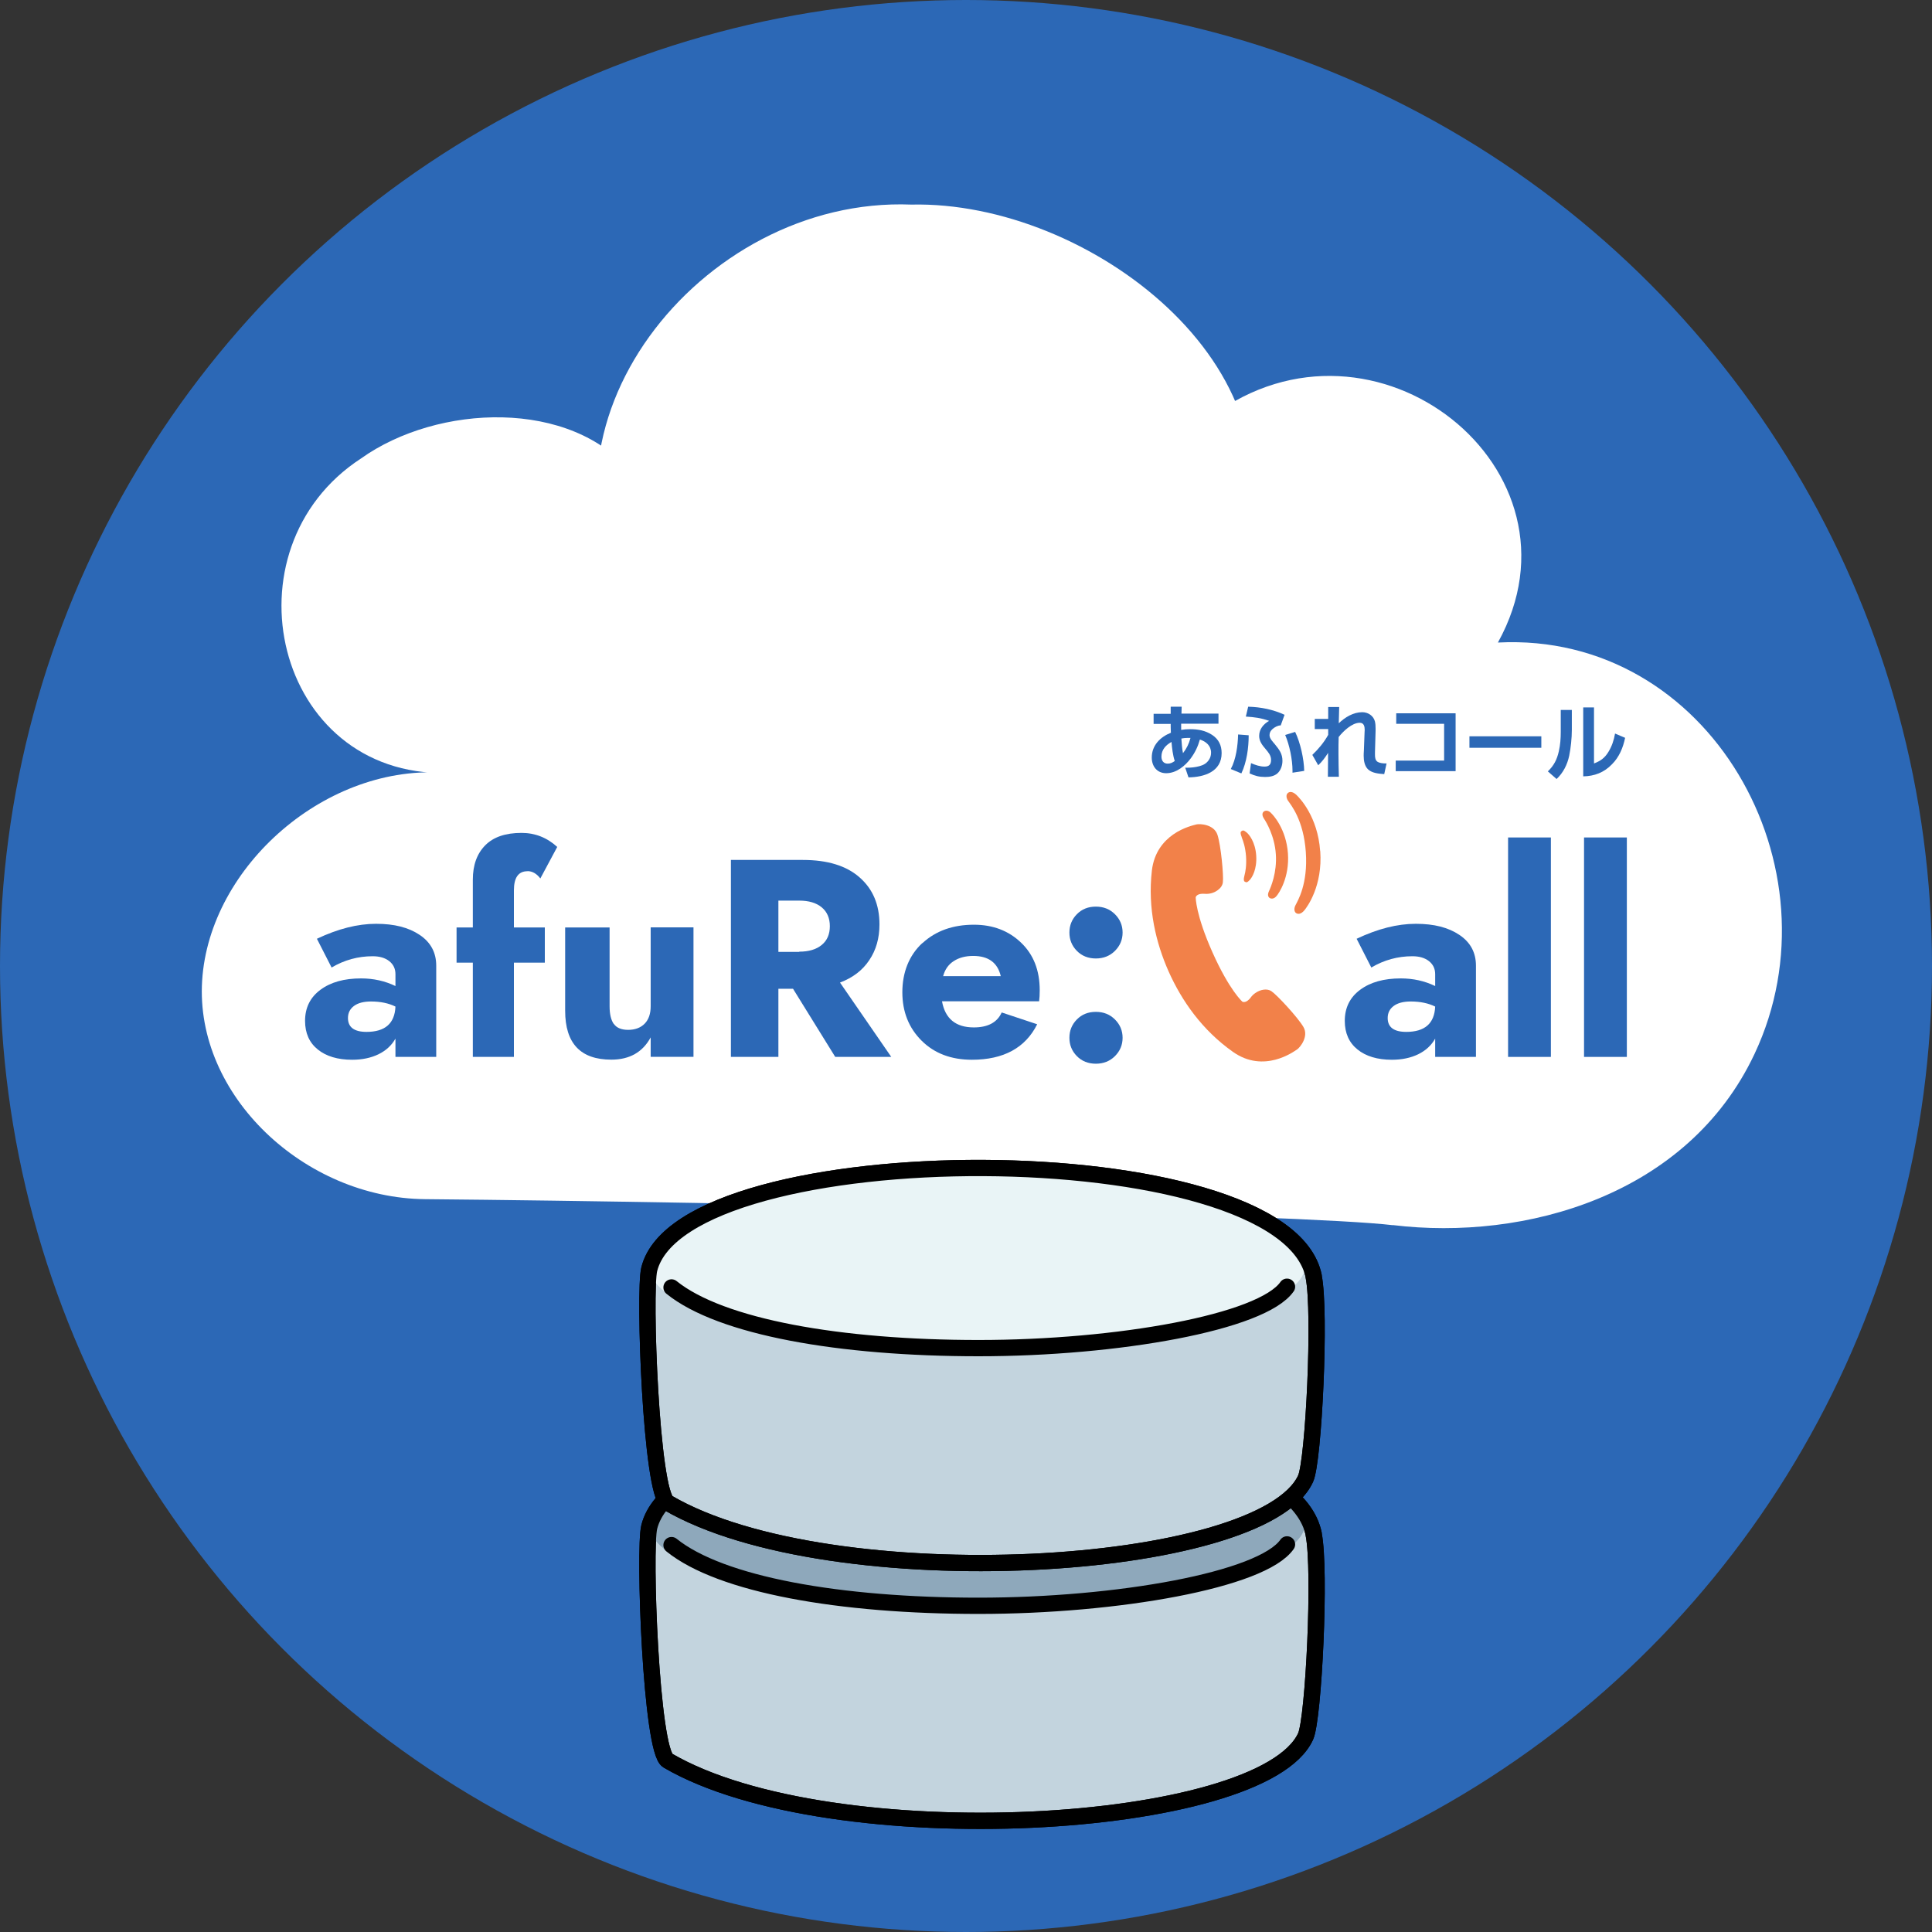
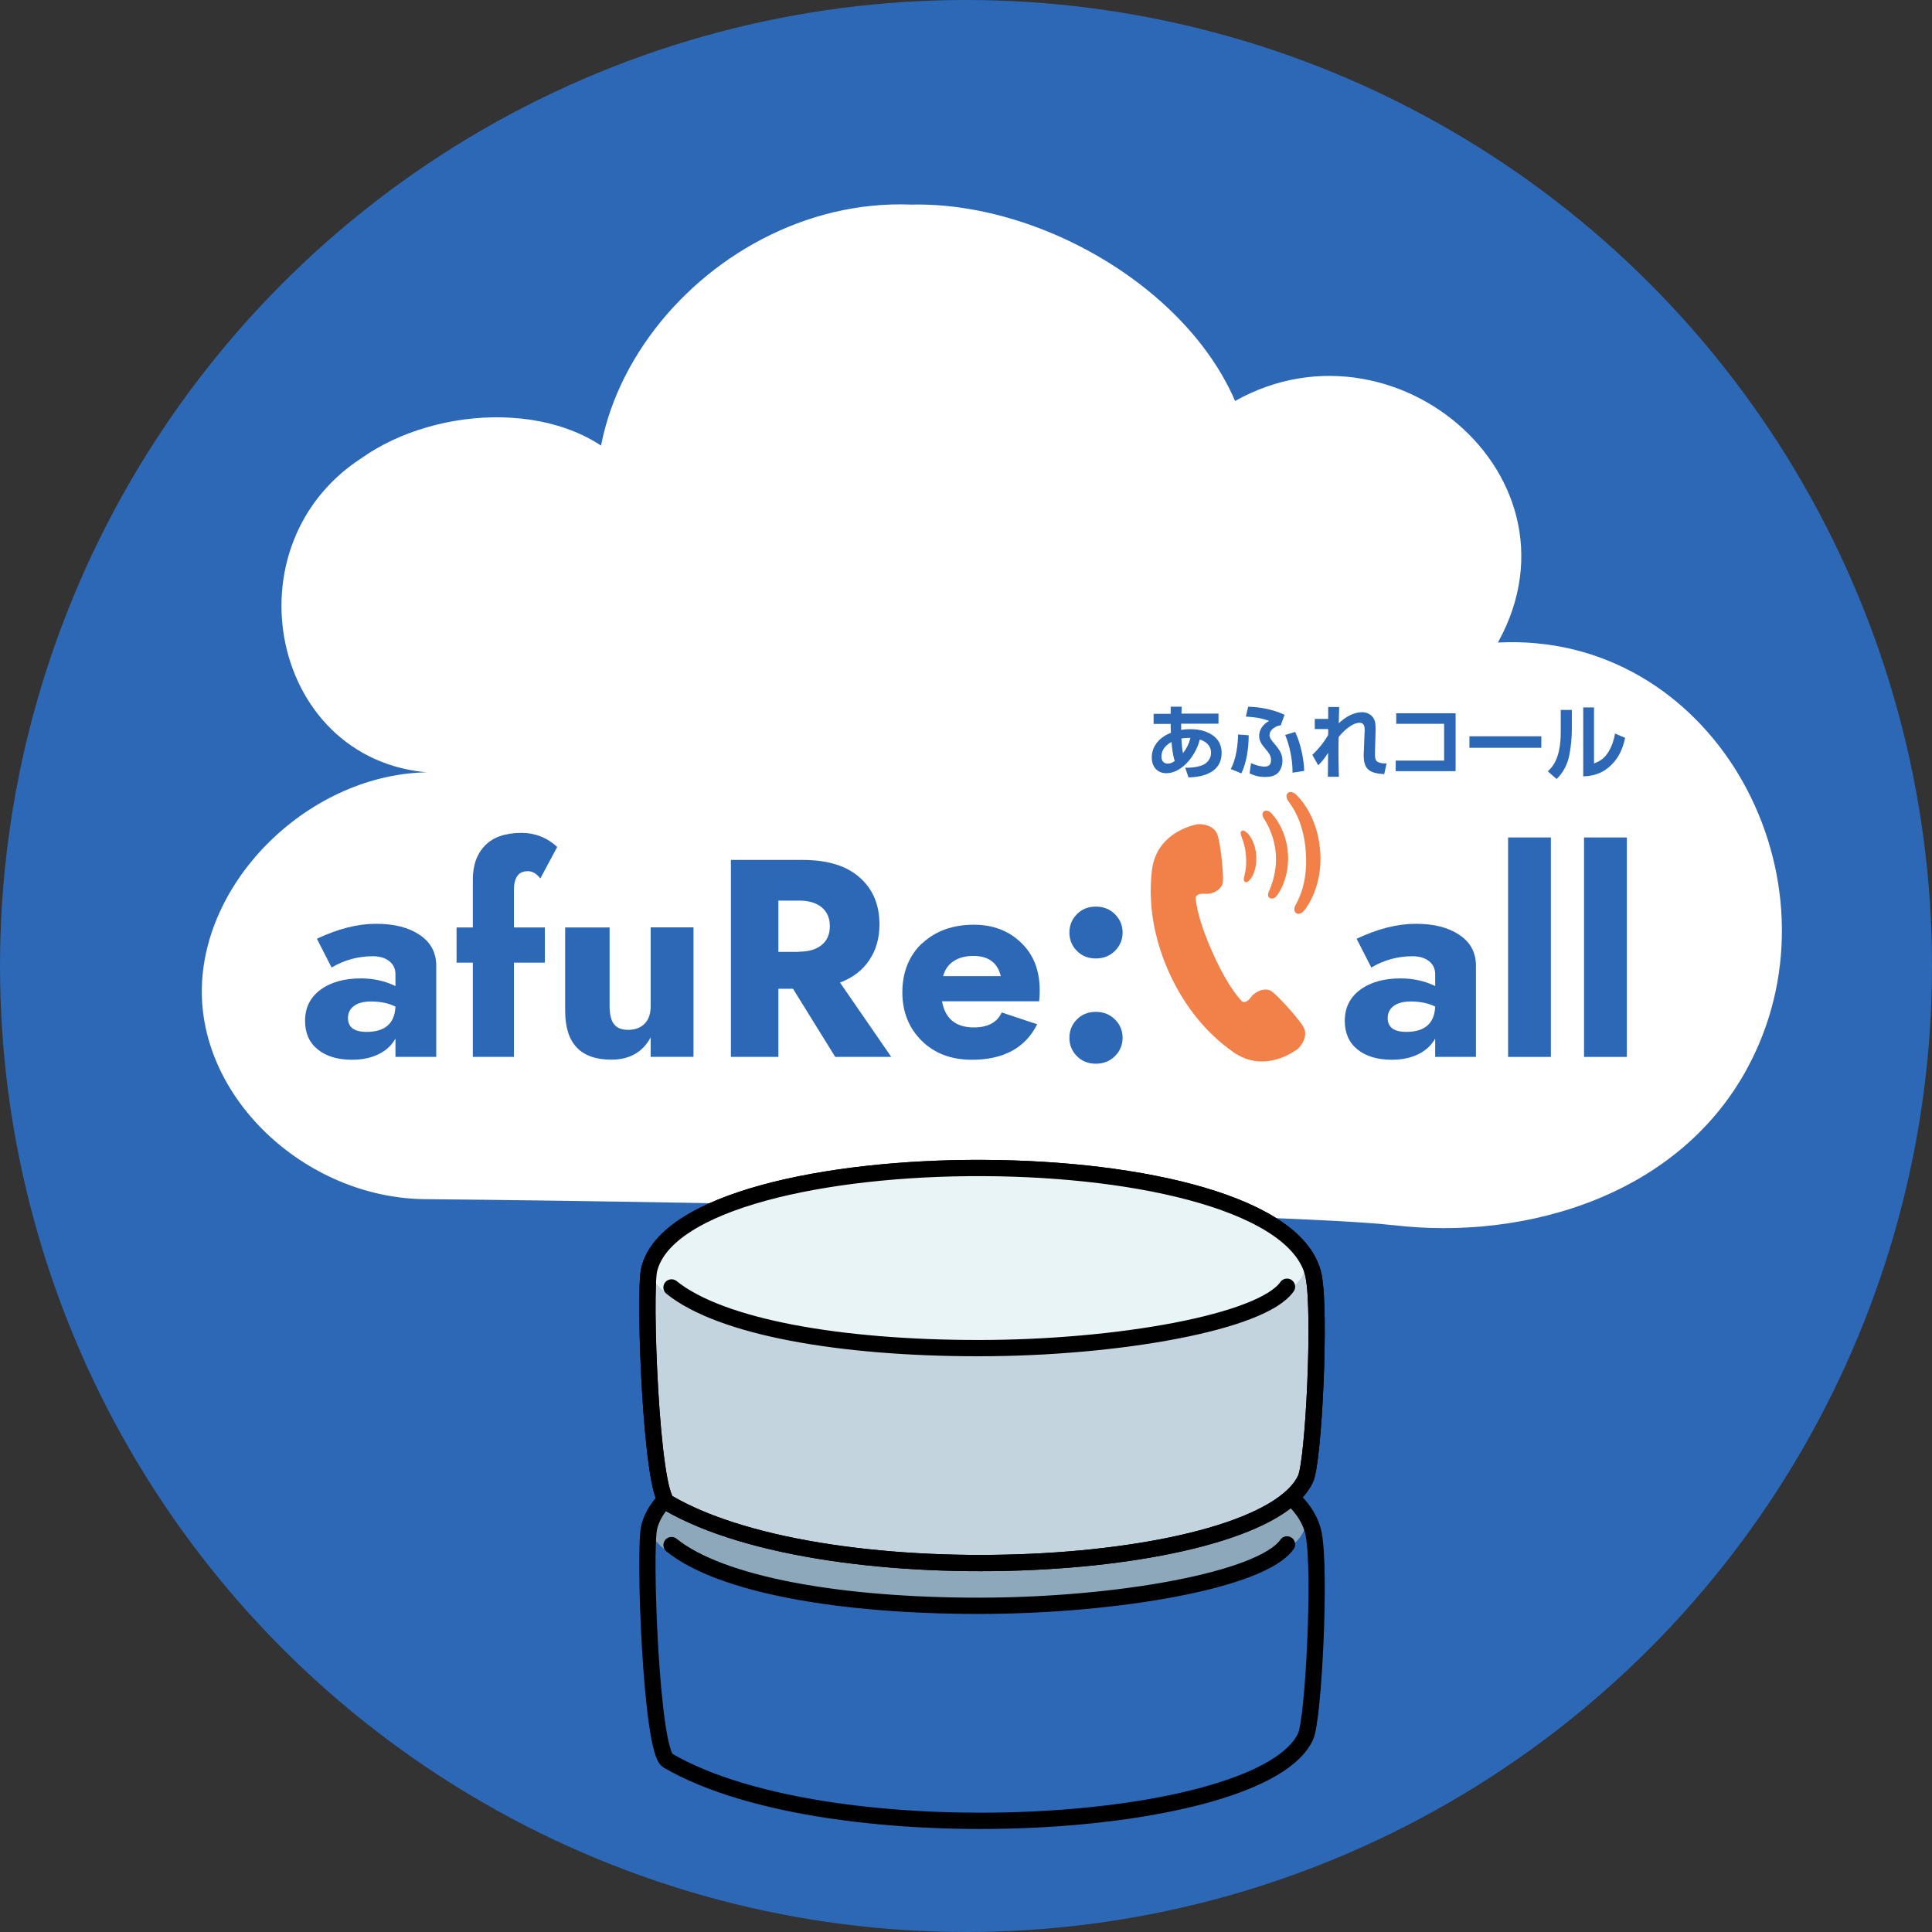
<svg xmlns="http://www.w3.org/2000/svg" id="b" viewBox="0 0 190 190" width="190" height="190">
  <rect x="0" y="0" width="190" height="190" fill="#333333" stroke="none" />
  <g id="c">
    <circle cx="95" cy="95" r="95" style="fill:#2c68b6;" />
  </g>
  <g id="d">
    <path d="M136.98,120.48c12.97,1.57,29-2.88,35.57-16.84,8.61-18.29-4.42-41.53-25.24-40.45,9.44-17.04-12.18-34.15-28.13-22.27,6.32-17.03-67.77-11.22-57.05,5.62-5.94-7.34-19.08-6.83-26.63-1.45-13.67,8.91-8.51,31.27,8.45,30.93-11.76-1.01-23.35,9.11-24.07,20.41-.72,11.3,10.08,21.39,21.91,21.5,30.62.28,86.54,1.51,95.18,2.56Z" style="fill:#fff;" />
-     <path d="M129.19,150.88c.71,3.55,0,18.14-.79,19.88-4.23,9.3-46.67,11.75-62.73,2.38-1.65-.97-2.37-20.77-1.82-22.97,3.33-13.31,62.49-13.47,65.35.71Z" style="fill:#c3d4de; stroke:#000; stroke-linecap:round; stroke-linejoin:round; stroke-width:1.6px;" />
    <path d="M94.96,139.72c-17.85,0-31.2,5.05-31.2,9.92s13.35,7.73,31.2,7.73,33.44-2.86,33.44-7.73-15.59-9.92-33.44-9.92Z" style="fill:#8ea8bb;" />
    <path d="M129.19,150.88c.71,3.55,0,18.14-.79,19.88-4.23,9.3-46.67,11.75-62.73,2.38-1.65-.97-2.37-20.77-1.82-22.97,3.33-13.31,62.49-13.47,65.35.71Z" style="fill:none; stroke:#000; stroke-linecap:round; stroke-linejoin:round; stroke-width:1.6px;" />
    <path d="M126.57,151.88c-2.45,3.51-16.69,6.04-30.33,6.04s-25.35-2.06-30.2-5.97" style="fill:none; stroke:#000; stroke-linecap:round; stroke-linejoin:round; stroke-width:1.6px;" />
    <path d="M129.19,125.53c.71,3.55,0,18.14-.79,19.88-4.23,9.3-46.67,11.75-62.73,2.38-1.65-.97-2.37-20.77-1.82-22.97,3.33-13.31,62.49-13.47,65.35.71Z" style="fill:#c3d4de; stroke:#000; stroke-linecap:round; stroke-linejoin:round; stroke-width:1.6px;" />
    <path d="M94.96,114.37c-17.85,0-31.2,5.05-31.2,9.92s13.35,7.73,31.2,7.73,33.44-2.86,33.44-7.73-15.59-9.92-33.44-9.92Z" style="fill:#e9f4f6;" />
    <path d="M129.19,125.53c.71,3.55,0,18.14-.79,19.88-4.23,9.3-46.67,11.75-62.73,2.38-1.65-.97-2.37-20.77-1.82-22.97,3.33-13.31,62.49-13.47,65.35.71Z" style="fill:none; stroke:#000; stroke-linecap:round; stroke-linejoin:round; stroke-width:1.6px;" />
    <path d="M126.57,126.54c-2.45,3.51-16.69,6.04-30.33,6.04s-25.35-2.06-30.2-5.97" style="fill:none; stroke:#000; stroke-linecap:round; stroke-linejoin:round; stroke-width:1.6px;" />
    <path d="M121.92,54.04c6.62-17.84-14.82-34.31-32.29-33.92-20.87-.83-38.7,22.17-27.47,39.81" style="fill:#fff;" />
  </g>
  <g id="e">
    <path d="M31.17,92.32c2.07-.98,4-1.47,5.81-1.47s3.2.36,4.29,1.09c1.09.73,1.63,1.74,1.63,3.03v8.97h-4.01v-1.8c-.37.66-.93,1.18-1.67,1.54s-1.61.54-2.59.54c-1.42,0-2.55-.34-3.38-1.01s-1.25-1.61-1.25-2.81c0-1.29.5-2.31,1.51-3.06,1.01-.75,2.34-1.12,4-1.12,1.22,0,2.34.25,3.38.75v-1.16c0-.54-.2-.96-.61-1.29-.41-.32-.95-.48-1.63-.48-1.44,0-2.79.37-4.04,1.11l-1.44-2.82ZM36.04,101.48c1.83,0,2.78-.83,2.85-2.49-.66-.33-1.47-.5-2.41-.5-.72,0-1.28.15-1.67.44-.4.3-.59.69-.59,1.19,0,.9.61,1.36,1.83,1.36Z" style="fill:#2c68b6;" />
    <path d="M51.87,85.68c-.89,0-1.33.63-1.33,1.88v3.65h3.04v3.46h-3.04v9.27h-4.04v-9.27h-1.6v-3.46h1.6v-4.7c0-1.44.41-2.56,1.22-3.38s2-1.22,3.57-1.22c1.33,0,2.5.46,3.51,1.38l-1.66,3.1c-.37-.48-.79-.72-1.27-.72Z" style="fill:#2c68b6;" />
    <path d="M60.37,100.7c.28.39.75.58,1.41.58s1.22-.2,1.62-.61c.4-.41.59-.98.59-1.72v-7.75h4.21v12.73h-4.21v-1.91c-.79,1.46-2.08,2.19-3.87,2.19-3.03,0-4.54-1.6-4.54-4.81v-8.19h4.37v7.75c0,.77.14,1.36.41,1.74Z" style="fill:#2c68b6;" />
    <path d="M76.56,103.94h-4.68v-19.37h7.08c2.42,0,4.28.57,5.58,1.72,1.3,1.14,1.95,2.68,1.95,4.62,0,1.35-.33,2.52-1,3.51-.66,1-1.62,1.73-2.88,2.21l5.04,7.31h-5.51l-4.15-6.7h-1.44v6.7ZM78.6,93.59c.94,0,1.68-.22,2.21-.66.54-.44.8-1.06.8-1.85s-.27-1.41-.8-1.85c-.53-.44-1.27-.66-2.21-.66h-2.05v5.04h2.05Z" style="fill:#2c68b6;" />
    <path d="M90.72,92.75c1.31-1.21,3-1.81,5.06-1.81,1.86,0,3.41.59,4.63,1.76,1.23,1.17,1.84,2.73,1.84,4.69,0,.42-.02.78-.06,1.08h-9.55c.31,1.72,1.36,2.57,3.13,2.57,1.38,0,2.3-.49,2.74-1.47l3.49,1.16c-1.16,2.32-3.3,3.49-6.42,3.49-2.03,0-3.68-.62-4.94-1.87-1.26-1.25-1.9-2.84-1.9-4.77s.65-3.62,1.96-4.83ZM95.71,94.01c-.76,0-1.4.17-1.92.51-.53.34-.87.84-1.04,1.48h5.67c-.31-1.33-1.22-1.99-2.71-1.99Z" style="fill:#2c68b6;" />
    <path d="M105.9,89.91c.49-.5,1.11-.75,1.87-.75s1.38.25,1.88.75.75,1.1.75,1.8-.25,1.3-.75,1.8-1.13.75-1.88.75-1.38-.25-1.87-.75c-.49-.5-.73-1.1-.73-1.8s.24-1.3.73-1.8ZM105.9,100.26c.49-.5,1.11-.75,1.87-.75s1.38.25,1.88.75c.5.5.75,1.1.75,1.8s-.25,1.3-.75,1.8c-.5.5-1.13.75-1.88.75s-1.38-.25-1.87-.75c-.49-.5-.73-1.1-.73-1.8s.24-1.3.73-1.8Z" style="fill:#2c68b6;" />
    <path d="M133.42,92.32c2.07-.98,4-1.47,5.81-1.47s3.2.36,4.29,1.09c1.09.73,1.63,1.74,1.63,3.03v8.97h-4.01v-1.8c-.37.66-.93,1.18-1.67,1.54s-1.61.54-2.59.54c-1.42,0-2.55-.34-3.38-1.01s-1.25-1.61-1.25-2.81c0-1.29.5-2.31,1.51-3.06,1.01-.75,2.34-1.12,4-1.12,1.22,0,2.34.25,3.38.75v-1.16c0-.54-.2-.96-.61-1.29-.41-.32-.95-.48-1.63-.48-1.44,0-2.79.37-4.04,1.11l-1.44-2.82ZM138.29,101.48c1.83,0,2.78-.83,2.85-2.49-.66-.33-1.47-.5-2.41-.5-.72,0-1.28.15-1.67.44-.4.3-.59.69-.59,1.19,0,.9.61,1.36,1.83,1.36Z" style="fill:#2c68b6;" />
    <path d="M152.52,82.36v21.58h-4.21v-21.58h4.21Z" style="fill:#2c68b6;" />
    <path d="M159.99,82.36v21.58h-4.21v-21.58h4.21Z" style="fill:#2c68b6;" />
    <path d="M115.14,69.5h1.07s-.02.68-.02.68h3.64v.99h-3.67c0,.2,0,.4,0,.61.29-.05.58-.07.88-.07.78,0,1.5.13,2.16.56.64.42.94,1.02.94,1.79,0,1.84-1.72,2.37-3.26,2.39l-.32-.95h.15c.41,0,.83-.04,1.24-.15s.72-.28.95-.64c.14-.21.2-.45.2-.69,0-.68-.49-1.1-1.1-1.29-.19.68-.47,1.27-.89,1.84-.56.76-1.43,1.47-2.42,1.47-.9,0-1.42-.67-1.42-1.54,0-1.2.83-2.02,1.88-2.44,0-.14-.02-.35-.02-.57,0-.1,0-.17,0-.3h-1.68v-.99h1.68v-.68ZM115.22,72.96c-.57.31-1,.77-1,1.45,0,.39.2.69.62.69.27,0,.48-.11.69-.26-.19-.55-.27-1.29-.32-1.88ZM117.08,72.57c-.1,0-.2,0-.3,0-.2,0-.4.02-.6.06.04.47.06.98.16,1.44.35-.45.59-.93.73-1.48Z" style="fill:#2c68b6;" />
    <path d="M122.08,76.06l-1.04-.43c.52-.96.69-2.31.72-3.4l1.04.08c0,1.21-.19,2.65-.72,3.75ZM126.33,70.29l-.38,1.05h-.02c-.27,0-.58.18-.78.35-.19.17-.3.35-.3.61,0,.33.31.63.54.91.42.52.73.92.73,1.61,0,.45-.16.95-.51,1.25-.33.28-.78.34-1.2.34-.57,0-1.01-.11-1.52-.35l.14-1.01c.42.18.87.34,1.33.34s.64-.22.64-.66-.26-.73-.54-1.07c-.33-.38-.63-.77-.63-1.29,0-.66.43-1.17.98-1.48-.83-.29-1.42-.36-2.29-.42l.23-.97c1.24.03,2.47.28,3.59.8ZM128.27,75.81l-1.16.18v-.19c0-1.1-.3-2.55-.72-3.52l.98-.3c.51,1.05.87,2.67.89,3.84Z" style="fill:#2c68b6;" />
    <path d="M130.62,70.06c0-.18,0-.31,0-.53h1.08c-.02.53-.03,1.07-.04,1.6.61-.59,1.43-1.09,2.31-1.09.56,0,1.09.34,1.24.89.06.23.07.48.07.72v.22l-.06,2.12v.23c0,.28.03.58.29.72.19.1.48.14.78.14h.07l-.23,1.05c-.52-.04-1.17-.09-1.57-.45-.36-.32-.45-.87-.45-1.35,0-.13,0-.28.02-.52l.06-1.61c0-.2.02-.3.02-.41,0-.34-.07-.71-.49-.71-.76,0-1.63.84-2.07,1.4-.02.53-.02,1.07-.02,1.6,0,.77.02,1.54.04,2.31h-1.08c0-.79.02-1.57.02-2.35-.3.47-.57.84-.97,1.22l-.58-1.02c.61-.59,1.15-1.23,1.56-1.97v-.57h-1.32v-1h1.32v-.64Z" style="fill:#2c68b6;" />
    <path d="M143.15,70.16v5.68h-5.89v-1.04h4.76v-3.62h-4.71v-1.03h5.83Z" style="fill:#2c68b6;" />
    <path d="M151.58,72.41v1.13h-7.07v-1.13h7.07Z" style="fill:#2c68b6;" />
    <path d="M154.58,71.78c0,.79-.1,1.77-.26,2.55-.18.85-.59,1.68-1.24,2.28l-.86-.75c.6-.57.9-1.17,1.08-1.97.15-.65.19-1.28.19-1.95v-2.12h1.09v1.96ZM156.76,75.08c.64-.24,1.06-.54,1.42-1.14.34-.55.54-1.16.65-1.8l.99.42c-.2.97-.58,1.89-1.29,2.6-.78.81-1.72,1.17-2.83,1.19v-6.78h1.06v5.51Z" style="fill:#2c68b6;" />
    <path d="M117.65,81.08c-.18.05-1.25.27-2.28.99-.95.67-1.88,1.76-2.09,3.54-.43,3.71.4,7.13,1.66,9.96,1.27,2.83,3.26,5.72,6.32,7.88,3.05,2.15,5.99-.04,6.29-.24,0,0,0,0,.01,0,.31-.22,1.17-1.29.62-2.22-.56-.95-2.58-3.13-3.14-3.51-.42-.29-1.08-.18-1.59.18-.16.11-.31.25-.43.41-.12.17-.24.28-.34.35-.31.21-.5.09-.5.09,0,0-1.27-1.11-2.94-4.85-1.67-3.74-1.65-5.42-1.65-5.42,0,0,.02-.11.16-.21.13-.09.35-.16.73-.13.45.04.91-.09,1.25-.34.29-.2.49-.47.53-.78.09-.67-.19-3.64-.53-4.68-.34-1.04-1.74-1.11-2.09-1.02Z" style="fill:#f28149;" />
    <path d="M122.11,82.34c.15.36.36.96.43,1.87.06.91-.06,1.54-.16,1.91-.11.4-.05.54.04.59.16.09.24.09.49-.18.22-.23.72-1.04.63-2.39-.09-1.35-.71-2.09-.95-2.28-.29-.23-.36-.22-.51-.11-.09.06-.12.21.04.59Z" style="fill:#f28149;" />
    <path d="M124.96,79.91c-.34-.3-.61-.16-.69-.09-.16.15-.16.39.03.68.22.33,1.05,1.7,1.17,3.5.13,1.8-.5,3.27-.67,3.63-.15.32-.12.55.06.68.09.06.38.16.67-.18.24-.27,1.3-1.83,1.13-4.21-.17-2.38-1.44-3.78-1.71-4.01Z" style="fill:#f28149;" />
    <path d="M129.83,83.7c-.24-3.41-2.03-5.24-2.35-5.54-.39-.36-.71-.32-.87-.13-.14.16-.12.46.07.73.28.41,1.52,1.88,1.74,5.04.22,3.15-.8,4.79-1.02,5.23-.15.29-.13.6.03.74.19.16.51.16.85-.25.28-.34,1.8-2.4,1.56-5.81Z" style="fill:#f28149;" />
  </g>
</svg>